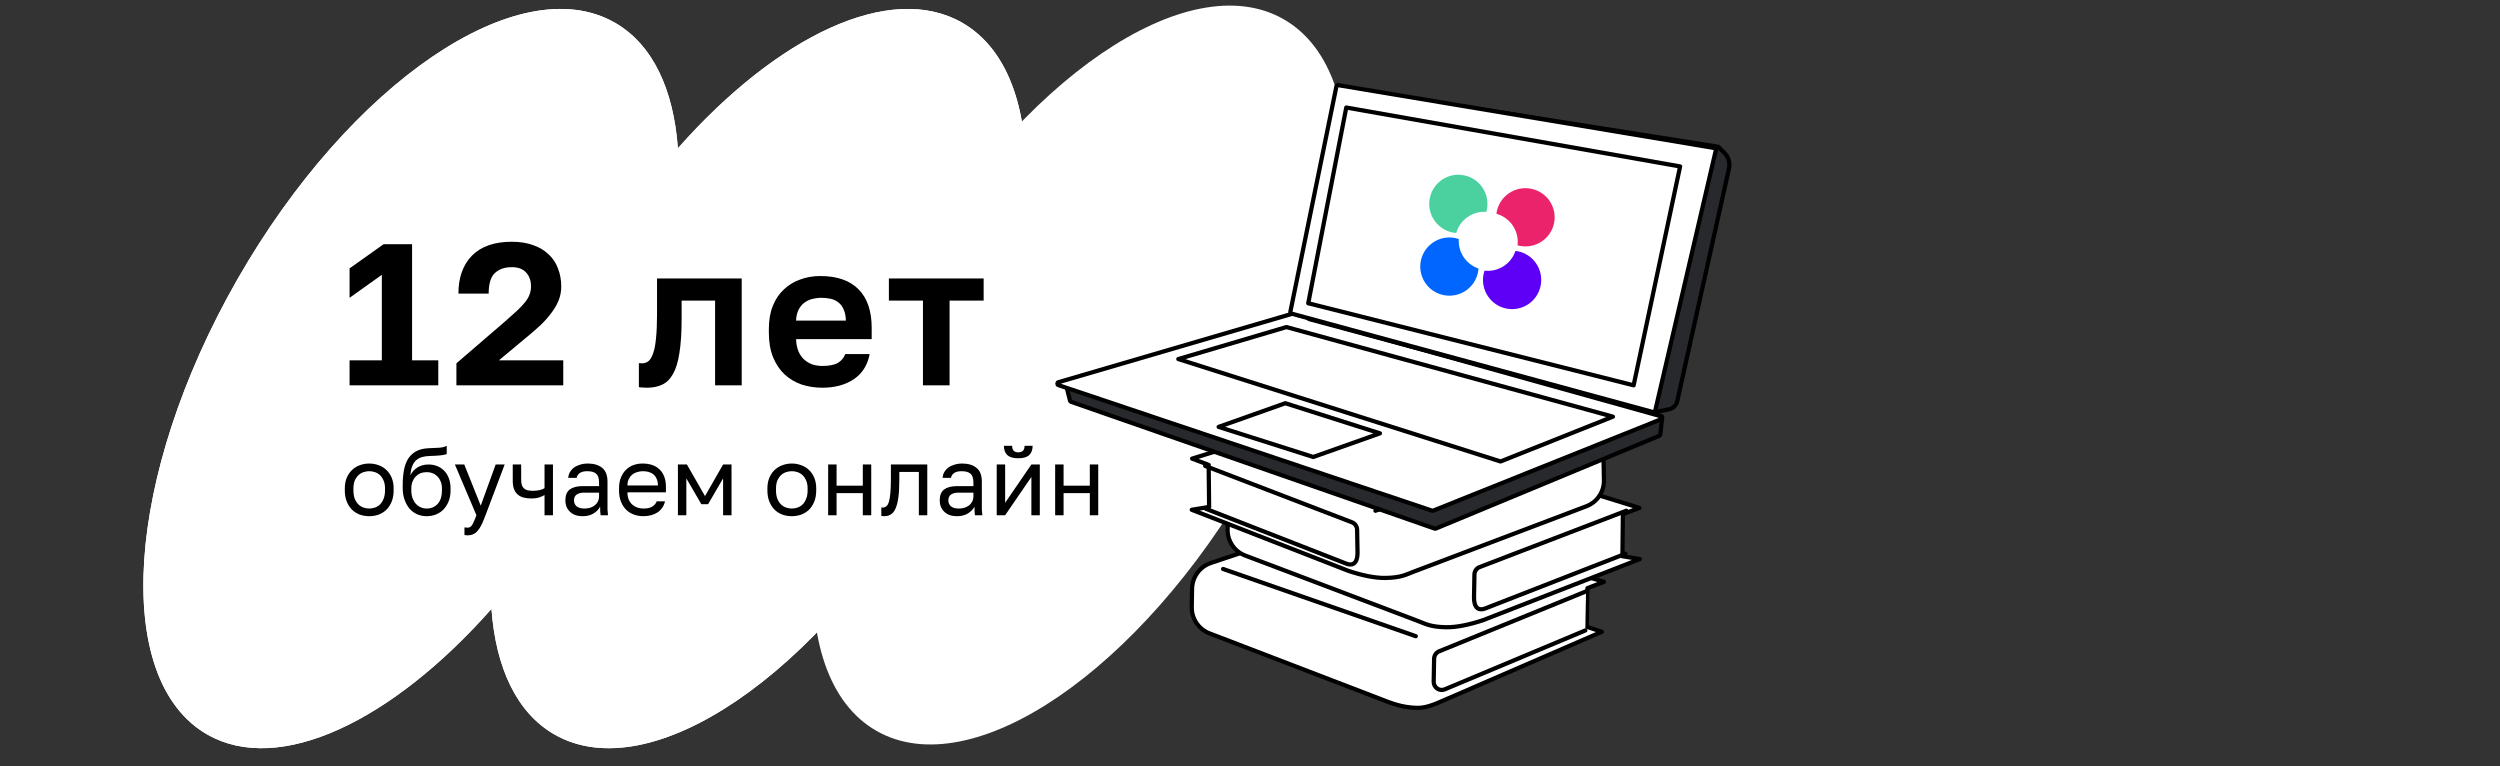
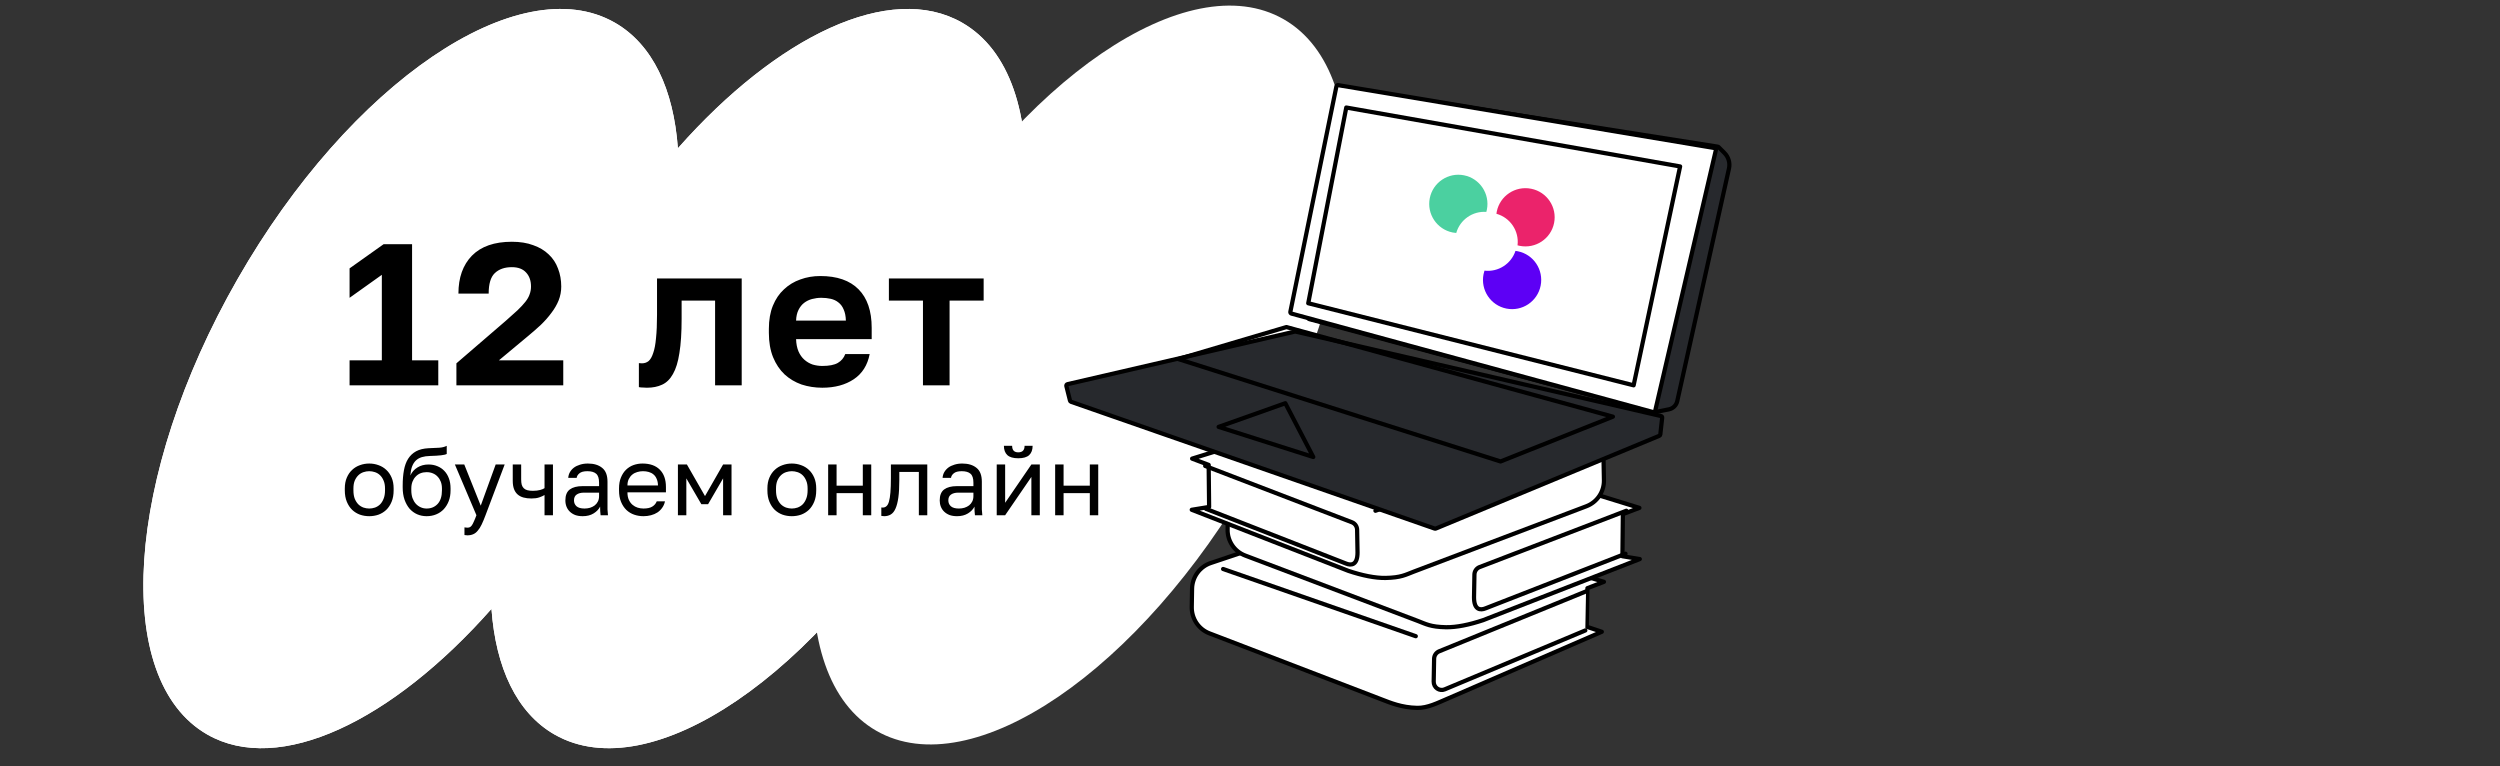
<svg xmlns="http://www.w3.org/2000/svg" width="558" height="171" viewBox="0 0 558 171" fill="none">
  <rect x="0" y="0" width="558" height="171" fill="#333333" stroke="none" />
  <g clip-path="url(#clip0_935_7804)">
    <mask id="mask0_935_7804" style="mask-type:luminance" maskUnits="userSpaceOnUse" x="0" y="0" width="558" height="171">
      <path d="M558 0H0V171H558V0Z" fill="white" />
    </mask>
    <g mask="url(#mask0_935_7804)">
      <path d="M279.677 105.829C304.78 61.971 307.842 16.513 286.517 4.296C265.192 -7.921 227.555 17.73 202.452 61.588C177.35 105.446 174.287 150.904 195.613 163.121C216.938 175.338 254.575 149.688 279.677 105.829Z" fill="white" />
      <path fill-rule="evenodd" clip-rule="evenodd" d="M151.304 33.095C150.347 19.98 145.704 9.912 137.231 5.06C115.837 -7.191 78.13 18.443 53.009 62.316C27.888 106.19 24.867 151.688 46.261 163.94C62.297 173.123 87.499 161.02 109.696 135.905C110.653 149.021 115.296 159.087 123.769 163.94C145.163 176.192 182.87 150.557 207.991 106.683C233.112 62.81 236.133 17.312 214.739 5.06C198.703 -4.123 173.501 7.98 151.304 33.095Z" fill="white" />
      <path fill-rule="evenodd" clip-rule="evenodd" d="M151.304 33.095C150.347 19.98 145.704 9.912 137.231 5.06C115.837 -7.191 78.13 18.443 53.009 62.316C27.888 106.19 24.867 151.688 46.261 163.94C62.297 173.123 87.499 161.02 109.696 135.905C110.653 149.021 115.296 159.087 123.769 163.94C145.163 176.192 182.87 150.557 207.991 106.683C233.112 62.81 236.133 17.312 214.739 5.06C198.703 -4.123 173.501 7.98 151.304 33.095Z" fill="white" />
      <path d="M78.025 80.42H85.225V61.34L78.025 66.47V59.9L85.63 54.5H91.975V80.42H97.825V86H78.025V80.42ZM101.87 81.095L112.895 71.6C113.915 70.7 114.785 69.92 115.505 69.26C116.225 68.57 116.81 67.94 117.26 67.37C117.71 66.8 118.025 66.245 118.205 65.705C118.415 65.165 118.52 64.58 118.52 63.95C118.52 62.66 118.16 61.625 117.44 60.845C116.72 60.035 115.655 59.63 114.245 59.63C112.625 59.63 111.35 60.08 110.42 60.98C109.52 61.85 109.07 63.365 109.07 65.525H102.32C102.32 61.955 103.325 59.135 105.335 57.065C107.375 54.995 110.345 53.96 114.245 53.96C116.075 53.96 117.665 54.215 119.015 54.725C120.395 55.205 121.55 55.895 122.48 56.795C123.41 57.665 124.1 58.715 124.55 59.945C125.03 61.175 125.27 62.51 125.27 63.95C125.27 65.03 125.075 66.065 124.685 67.055C124.295 68.015 123.755 68.945 123.065 69.845C122.405 70.745 121.625 71.63 120.725 72.5C119.825 73.34 118.865 74.18 117.845 75.02L111.365 80.42H125.72V86H101.87V81.095ZM144.398 86.54C144.158 86.54 143.858 86.525 143.498 86.495C143.138 86.495 142.838 86.465 142.598 86.405V81.05C142.748 81.08 142.973 81.095 143.273 81.095C143.843 81.095 144.338 80.93 144.758 80.6C145.178 80.24 145.523 79.64 145.793 78.8C146.093 77.96 146.303 76.85 146.423 75.47C146.573 74.06 146.648 72.32 146.648 70.25V62.15H165.548V86H159.608V67.1H152.138V71.15C152.138 74.24 151.973 76.79 151.643 78.8C151.343 80.78 150.863 82.34 150.203 83.48C149.573 84.62 148.763 85.415 147.773 85.865C146.813 86.315 145.688 86.54 144.398 86.54ZM183.536 86.54C181.916 86.54 180.371 86.3 178.901 85.82C177.461 85.31 176.201 84.56 175.121 83.57C174.041 82.55 173.186 81.275 172.556 79.745C171.926 78.185 171.611 76.37 171.611 74.3V73.4C171.611 71.42 171.911 69.695 172.511 68.225C173.111 66.755 173.936 65.54 174.986 64.58C176.036 63.59 177.251 62.855 178.631 62.375C180.011 61.865 181.496 61.61 183.086 61.61C186.836 61.61 189.686 62.6 191.636 64.58C193.586 66.56 194.561 69.425 194.561 73.175V75.695H177.686C177.716 76.745 177.896 77.66 178.226 78.44C178.556 79.19 178.991 79.805 179.531 80.285C180.071 80.765 180.686 81.125 181.376 81.365C182.096 81.575 182.816 81.68 183.536 81.68C185.066 81.68 186.221 81.455 187.001 81.005C187.781 80.555 188.336 79.895 188.666 79.025H194.111C193.631 81.515 192.446 83.39 190.556 84.65C188.666 85.91 186.326 86.54 183.536 86.54ZM183.311 66.47C182.621 66.47 181.931 66.56 181.241 66.74C180.581 66.92 179.996 67.205 179.486 67.595C178.976 67.985 178.556 68.51 178.226 69.17C177.896 69.83 177.716 70.625 177.686 71.555H188.801C188.771 70.565 188.606 69.74 188.306 69.08C188.036 68.42 187.646 67.895 187.136 67.505C186.656 67.115 186.086 66.845 185.426 66.695C184.766 66.545 184.061 66.47 183.311 66.47ZM206.005 67.1H198.4V62.15H219.55V67.1H211.945V86H206.005V67.1Z" fill="black" />
      <path d="M82.41 115.214C81.684 115.214 80.993 115.1 80.338 114.872C79.682 114.63 79.105 114.273 78.607 113.803C78.108 113.319 77.709 112.714 77.41 111.987C77.111 111.261 76.961 110.413 76.961 109.444V109.017C76.961 108.105 77.111 107.3 77.41 106.602C77.709 105.904 78.108 105.327 78.607 104.871C79.105 104.401 79.682 104.052 80.338 103.824C80.993 103.582 81.684 103.461 82.41 103.461C83.137 103.461 83.828 103.582 84.483 103.824C85.138 104.052 85.715 104.401 86.214 104.871C86.713 105.327 87.111 105.904 87.41 106.602C87.71 107.3 87.859 108.105 87.859 109.017V109.444C87.859 110.413 87.71 111.261 87.41 111.987C87.111 112.714 86.713 113.319 86.214 113.803C85.715 114.273 85.138 114.63 84.483 114.872C83.828 115.1 83.137 115.214 82.41 115.214ZM82.41 113.504C82.838 113.504 83.265 113.433 83.692 113.291C84.12 113.134 84.497 112.899 84.825 112.585C85.153 112.258 85.416 111.837 85.616 111.325C85.829 110.812 85.936 110.185 85.936 109.444V109.017C85.936 108.333 85.829 107.749 85.616 107.265C85.416 106.78 85.153 106.381 84.825 106.068C84.497 105.755 84.12 105.527 83.692 105.384C83.265 105.242 82.838 105.171 82.41 105.171C81.983 105.171 81.556 105.242 81.128 105.384C80.701 105.527 80.323 105.755 79.996 106.068C79.668 106.381 79.397 106.78 79.184 107.265C78.984 107.749 78.885 108.333 78.885 109.017V109.444C78.885 110.185 78.984 110.812 79.184 111.325C79.397 111.837 79.668 112.258 79.996 112.585C80.323 112.899 80.701 113.134 81.128 113.291C81.556 113.433 81.983 113.504 82.41 113.504ZM95.223 115.214C94.468 115.214 93.763 115.071 93.108 114.786C92.466 114.501 91.904 114.088 91.419 113.547C90.949 112.991 90.572 112.315 90.287 111.517C90.016 110.719 89.881 109.815 89.881 108.803V108.376C89.881 107.094 89.974 105.954 90.159 104.957C90.344 103.945 90.657 103.091 91.099 102.393C91.555 101.68 92.146 101.125 92.873 100.726C93.613 100.327 94.539 100.099 95.65 100.042C96.548 99.999 97.331 99.964 98.001 99.935C98.671 99.892 99.24 99.75 99.71 99.508V101.324C99.483 101.452 99.062 101.552 98.45 101.623C97.851 101.695 97.025 101.744 95.971 101.773C95.287 101.787 94.682 101.873 94.155 102.029C93.642 102.186 93.2 102.435 92.83 102.777C92.474 103.119 92.189 103.568 91.975 104.123C91.776 104.665 91.647 105.334 91.59 106.132C91.932 105.377 92.459 104.779 93.172 104.337C93.884 103.896 94.71 103.675 95.65 103.675C96.377 103.675 97.039 103.803 97.638 104.059C98.236 104.302 98.749 104.651 99.176 105.106C99.618 105.562 99.96 106.125 100.202 106.795C100.444 107.45 100.565 108.191 100.565 109.017V109.444C100.565 110.327 100.43 111.125 100.159 111.837C99.888 112.536 99.518 113.141 99.048 113.654C98.578 114.152 98.015 114.537 97.36 114.808C96.705 115.078 95.992 115.214 95.223 115.214ZM95.223 113.504C96.22 113.504 97.039 113.162 97.68 112.479C98.322 111.78 98.642 110.769 98.642 109.444V109.017C98.642 108.461 98.556 107.963 98.386 107.521C98.215 107.079 97.98 106.702 97.68 106.389C97.381 106.061 97.018 105.812 96.591 105.641C96.177 105.47 95.722 105.384 95.223 105.384C94.724 105.384 94.261 105.47 93.834 105.641C93.421 105.812 93.065 106.061 92.766 106.389C92.466 106.702 92.231 107.079 92.061 107.521C91.89 107.963 91.804 108.461 91.804 109.017V109.444C91.804 110.071 91.89 110.641 92.061 111.154C92.246 111.652 92.495 112.08 92.808 112.436C93.122 112.778 93.485 113.041 93.898 113.226C94.311 113.412 94.753 113.504 95.223 113.504ZM104.309 119.487C104.095 119.487 103.881 119.466 103.668 119.423V117.714C103.881 117.757 104.095 117.778 104.309 117.778C104.523 117.778 104.708 117.742 104.865 117.671C105.021 117.6 105.171 117.464 105.313 117.265C105.456 117.066 105.605 116.781 105.762 116.41C105.933 116.054 106.125 115.584 106.339 115L101.531 103.675H103.625L107.301 112.863L110.634 103.675H112.643L108.369 115C108.07 115.798 107.785 116.482 107.514 117.051C107.244 117.621 106.952 118.084 106.638 118.44C106.339 118.811 106.004 119.074 105.634 119.231C105.263 119.402 104.822 119.487 104.309 119.487ZM121.539 110.491C121.211 110.691 120.813 110.869 120.342 111.025C119.887 111.182 119.31 111.261 118.612 111.261C117.956 111.261 117.365 111.189 116.838 111.047C116.325 110.904 115.891 110.676 115.535 110.363C115.178 110.05 114.908 109.644 114.723 109.145C114.537 108.646 114.445 108.034 114.445 107.307V103.675H116.325V106.987C116.325 107.471 116.368 107.877 116.453 108.205C116.553 108.532 116.71 108.796 116.924 108.995C117.137 109.195 117.408 109.337 117.736 109.423C118.063 109.508 118.462 109.551 118.932 109.551C119.573 109.551 120.122 109.487 120.578 109.359C121.033 109.231 121.354 109.095 121.539 108.953V103.675H123.42V115H121.539V110.491ZM130.058 115.214C129.432 115.214 128.876 115.128 128.392 114.957C127.922 114.772 127.523 114.523 127.195 114.209C126.867 113.896 126.618 113.526 126.447 113.098C126.276 112.671 126.191 112.201 126.191 111.688C126.191 110.562 126.518 109.75 127.174 109.252C127.843 108.753 128.798 108.504 130.037 108.504H133.712V107.735C133.712 106.766 133.492 106.096 133.05 105.726C132.623 105.356 131.974 105.171 131.105 105.171C130.293 105.171 129.702 105.327 129.332 105.641C128.962 105.94 128.755 106.282 128.712 106.666H126.832C126.86 106.21 126.981 105.79 127.195 105.406C127.423 105.007 127.722 104.665 128.093 104.38C128.477 104.095 128.933 103.874 129.46 103.717C129.987 103.547 130.571 103.461 131.212 103.461C132.551 103.461 133.613 103.782 134.396 104.423C135.194 105.049 135.593 106.082 135.593 107.521V112.115C135.593 112.714 135.593 113.241 135.593 113.697C135.607 114.138 135.643 114.573 135.7 115H134.054C134.012 114.672 133.983 114.366 133.969 114.081C133.955 113.782 133.947 113.447 133.947 113.077C133.648 113.675 133.164 114.181 132.494 114.594C131.825 115.007 131.013 115.214 130.058 115.214ZM130.464 113.504C130.906 113.504 131.319 113.447 131.704 113.333C132.103 113.205 132.452 113.027 132.751 112.799C133.05 112.557 133.285 112.265 133.456 111.923C133.627 111.581 133.712 111.182 133.712 110.726V109.957H130.358C129.66 109.957 129.111 110.1 128.712 110.384C128.313 110.655 128.114 111.09 128.114 111.688C128.114 112.215 128.299 112.649 128.669 112.991C129.054 113.333 129.652 113.504 130.464 113.504ZM143.615 115.214C142.889 115.214 142.198 115.1 141.542 114.872C140.887 114.644 140.31 114.295 139.812 113.825C139.313 113.34 138.914 112.735 138.615 112.008C138.316 111.282 138.166 110.427 138.166 109.444V109.017C138.166 108.077 138.309 107.265 138.594 106.581C138.879 105.883 139.256 105.306 139.726 104.85C140.21 104.38 140.766 104.031 141.393 103.803C142.034 103.575 142.703 103.461 143.402 103.461C145.068 103.461 146.357 103.917 147.269 104.829C148.181 105.74 148.637 107.03 148.637 108.696V109.893H140.047C140.047 110.562 140.154 111.125 140.367 111.581C140.581 112.037 140.859 112.407 141.201 112.692C141.542 112.977 141.92 113.184 142.333 113.312C142.76 113.44 143.188 113.504 143.615 113.504C144.47 113.504 145.125 113.362 145.581 113.077C146.051 112.792 146.386 112.4 146.585 111.902H148.423C148.309 112.443 148.103 112.92 147.803 113.333C147.518 113.746 147.162 114.095 146.735 114.38C146.322 114.651 145.845 114.858 145.303 115C144.776 115.142 144.214 115.214 143.615 115.214ZM143.508 105.171C143.067 105.171 142.639 105.235 142.226 105.363C141.813 105.477 141.443 105.669 141.115 105.94C140.802 106.196 140.545 106.524 140.346 106.923C140.146 107.322 140.047 107.799 140.047 108.354H146.863C146.849 107.77 146.749 107.279 146.564 106.88C146.393 106.467 146.158 106.139 145.859 105.897C145.56 105.641 145.204 105.455 144.79 105.341C144.392 105.228 143.964 105.171 143.508 105.171ZM151.31 103.675H153.318L157.357 110.726L161.395 103.675H163.276V115H161.395V106.773L158.041 112.543H156.545L153.19 106.773V115H151.31V103.675ZM176.732 115.214C176.006 115.214 175.315 115.1 174.659 114.872C174.004 114.63 173.427 114.273 172.929 113.803C172.43 113.319 172.031 112.714 171.732 111.987C171.433 111.261 171.283 110.413 171.283 109.444V109.017C171.283 108.105 171.433 107.3 171.732 106.602C172.031 105.904 172.43 105.327 172.929 104.871C173.427 104.401 174.004 104.052 174.659 103.824C175.315 103.582 176.006 103.461 176.732 103.461C177.459 103.461 178.15 103.582 178.805 103.824C179.46 104.052 180.037 104.401 180.536 104.871C181.034 105.327 181.433 105.904 181.732 106.602C182.031 107.3 182.181 108.105 182.181 109.017V109.444C182.181 110.413 182.031 111.261 181.732 111.987C181.433 112.714 181.034 113.319 180.536 113.803C180.037 114.273 179.46 114.63 178.805 114.872C178.15 115.1 177.459 115.214 176.732 115.214ZM176.732 113.504C177.159 113.504 177.587 113.433 178.014 113.291C178.442 113.134 178.819 112.899 179.147 112.585C179.474 112.258 179.738 111.837 179.937 111.325C180.151 110.812 180.258 110.185 180.258 109.444V109.017C180.258 108.333 180.151 107.749 179.937 107.265C179.738 106.78 179.474 106.381 179.147 106.068C178.819 105.755 178.442 105.527 178.014 105.384C177.587 105.242 177.159 105.171 176.732 105.171C176.305 105.171 175.877 105.242 175.45 105.384C175.023 105.527 174.645 105.755 174.317 106.068C173.99 106.381 173.719 106.78 173.505 107.265C173.306 107.749 173.206 108.333 173.206 109.017V109.444C173.206 110.185 173.306 110.812 173.505 111.325C173.719 111.837 173.99 112.258 174.317 112.585C174.645 112.899 175.023 113.134 175.45 113.291C175.877 113.433 176.305 113.504 176.732 113.504ZM184.844 103.675H186.724V108.397H192.579V103.675H194.46V115H192.579V110.064H186.724V115H184.844V103.675ZM197.352 115.214C197.138 115.214 196.924 115.192 196.711 115.15V113.269C196.782 113.283 196.889 113.291 197.031 113.291C197.345 113.291 197.615 113.191 197.843 112.991C198.085 112.792 198.278 112.443 198.42 111.944C198.563 111.446 198.669 110.769 198.741 109.914C198.812 109.06 198.848 107.977 198.848 106.666V103.675H206.968V115H205.087V105.341H200.728V107.094C200.728 108.675 200.657 109.986 200.514 111.025C200.372 112.065 200.158 112.899 199.873 113.526C199.603 114.138 199.254 114.573 198.826 114.829C198.399 115.085 197.907 115.214 197.352 115.214ZM213.612 115.214C212.986 115.214 212.43 115.128 211.946 114.957C211.475 114.772 211.077 114.523 210.749 114.209C210.421 113.896 210.172 113.526 210.001 113.098C209.83 112.671 209.745 112.201 209.745 111.688C209.745 110.562 210.072 109.75 210.728 109.252C211.397 108.753 212.352 108.504 213.591 108.504H217.266V107.735C217.266 106.766 217.046 106.096 216.604 105.726C216.177 105.356 215.528 105.171 214.659 105.171C213.847 105.171 213.256 105.327 212.886 105.641C212.515 105.94 212.309 106.282 212.266 106.666H210.386C210.414 106.21 210.535 105.79 210.749 105.406C210.977 105.007 211.276 104.665 211.646 104.38C212.031 104.095 212.487 103.874 213.014 103.717C213.541 103.547 214.125 103.461 214.766 103.461C216.105 103.461 217.167 103.782 217.95 104.423C218.748 105.049 219.147 106.082 219.147 107.521V112.115C219.147 112.714 219.147 113.241 219.147 113.697C219.161 114.138 219.197 114.573 219.254 115H217.608C217.565 114.672 217.537 114.366 217.523 114.081C217.508 113.782 217.501 113.447 217.501 113.077C217.202 113.675 216.718 114.181 216.048 114.594C215.379 115.007 214.567 115.214 213.612 115.214ZM214.018 113.504C214.46 113.504 214.873 113.447 215.258 113.333C215.657 113.205 216.006 113.027 216.305 112.799C216.604 112.557 216.839 112.265 217.01 111.923C217.181 111.581 217.266 111.182 217.266 110.726V109.957H213.911C213.213 109.957 212.665 110.1 212.266 110.384C211.867 110.655 211.668 111.09 211.668 111.688C211.668 112.215 211.853 112.649 212.223 112.991C212.608 113.333 213.206 113.504 214.018 113.504ZM222.468 103.675H224.348V112.222L230.203 103.675H232.084V115H230.203V106.453L224.348 115H222.468V103.675ZM227.276 102.286C226.165 102.286 225.353 102.051 224.84 101.581C224.327 101.096 224.071 100.405 224.071 99.508H225.908C225.908 100.477 226.364 100.961 227.276 100.961C228.216 100.961 228.686 100.477 228.686 99.508H230.481C230.481 100.405 230.225 101.096 229.712 101.581C229.199 102.051 228.387 102.286 227.276 102.286ZM235.51 103.675H237.391V108.397H243.246V103.675H245.126V115H243.246V110.064H237.391V115H235.51V103.675Z" fill="black" />
      <path d="M279 141L322 156" stroke="black" stroke-width="0.943" stroke-linecap="round" stroke-linejoin="round" />
      <path d="M269.924 141.355L308.459 156.142C310.253 156.832 312.841 157.935 316.32 157.999C318.639 158.044 320.901 156.876 323.042 155.966L357.522 141.012L354.157 139.886L354.315 131.279L358 129.865L305.036 114L270.24 125.663C269.044 126.064 268 126.832 267.252 127.861C266.505 128.889 266.091 130.127 266.068 131.404L266.001 135.47C265.977 136.741 266.341 137.989 267.043 139.042C267.746 140.095 268.751 140.903 269.924 141.355Z" fill="white" stroke="black" stroke-width="0.943" stroke-linecap="round" stroke-linejoin="round" />
      <path d="M354 132L321.217 145.373C320.891 145.508 320.61 145.736 320.41 146.032C320.211 146.327 320.1 146.676 320.093 147.035L320 152.144C319.995 152.447 320.063 152.745 320.199 153.014C320.335 153.282 320.534 153.511 320.778 153.682C321.022 153.852 321.304 153.958 321.597 153.99C321.892 154.022 322.189 153.978 322.463 153.864L353.841 140.715" fill="white" />
      <path d="M354 132L321.217 145.373C320.891 145.508 320.61 145.736 320.41 146.032C320.211 146.327 320.1 146.676 320.093 147.035L320 152.144C319.995 152.447 320.063 152.745 320.199 153.014C320.335 153.282 320.534 153.511 320.778 153.682C321.022 153.852 321.304 153.958 321.597 153.99C321.892 154.022 322.189 153.978 322.463 153.864L353.841 140.715" stroke="black" stroke-width="0.943" stroke-linecap="round" stroke-linejoin="round" />
      <path d="M273 127L316 142" stroke="black" stroke-width="0.943" stroke-linecap="round" stroke-linejoin="round" />
      <path d="M277.936 124L316.469 138.599C318.259 139.28 319.265 139.931 322.748 139.998C325.066 140.039 327.982 139.444 331.047 138.415L366 124.784L362.125 124.151L362.224 114.759L365.911 113.359L313.04 97L278.249 108.513C277.052 108.908 276.007 109.665 275.259 110.681C274.511 111.696 274.097 112.918 274.074 114.179L274.001 118.193C273.978 119.449 274.344 120.681 275.049 121.721C275.753 122.76 276.762 123.556 277.936 124Z" fill="white" stroke="black" stroke-width="0.943" stroke-linecap="round" stroke-linejoin="round" />
      <path d="M363 114L330.214 126.586C329.887 126.719 329.607 126.946 329.407 127.24C329.208 127.534 329.098 127.881 329.092 128.238L329 133.321C329 136.148 330.408 136.271 331.596 135.774L362.813 123.591" stroke="black" stroke-width="0.943" stroke-linecap="round" stroke-linejoin="round" />
      <path d="M354.064 113.002L315.531 127.599C313.741 128.28 312.732 128.931 309.253 128.998C306.934 129.039 304.017 128.444 300.952 127.415L266 113.784L269.875 113.151L269.774 103.759L266.082 102.366L318.957 86L353.751 97.513C354.947 97.909 355.991 98.666 356.738 99.682C357.486 100.697 357.899 101.919 357.923 103.18L357.999 107.193C358.022 108.45 357.656 109.682 356.951 110.722C356.247 111.762 355.239 112.558 354.064 113.002Z" fill="white" stroke="black" stroke-width="0.943" stroke-linecap="round" stroke-linejoin="round" />
      <path d="M269 104L301.786 116.586C302.112 116.719 302.393 116.947 302.592 117.241C302.791 117.535 302.901 117.881 302.908 118.238L303 123.321C303 126.148 301.59 126.271 300.404 125.774L269.191 113.581" stroke="black" stroke-width="0.943" stroke-linecap="round" stroke-linejoin="round" />
      <path d="M350 99L307 114" stroke="black" stroke-width="0.943" stroke-linecap="round" stroke-linejoin="round" />
      <path d="M320.467 117.974L370.372 97.268C370.487 97.221 370.566 97.114 370.58 96.991L370.998 93.231C371.017 93.059 370.904 92.9 370.736 92.861L289.161 74.009C289.11 73.997 289.057 73.997 289.007 74.009L238.264 85.749C238.078 85.793 237.964 85.98 238.01 86.164L238.829 89.437C238.857 89.549 238.939 89.638 239.047 89.676L320.224 117.981C320.303 118.008 320.39 118.006 320.467 117.974Z" fill="#27292D" stroke="black" stroke-width="0.943" />
-       <path d="M319.874 113.976L370.787 93.562C371.088 93.441 371.064 93.005 370.751 92.918L288.676 70.013C288.614 69.996 288.55 69.996 288.489 70.014L236.245 85.307C235.925 85.401 235.916 85.852 236.232 85.957L319.64 113.983C319.717 114.008 319.8 114.005 319.874 113.976Z" fill="white" stroke="black" stroke-width="0.943" />
      <path d="M385.911 37.607L374.36 89.543C374.154 90.466 373.423 91.181 372.496 91.366L369.356 91.993C369.305 92.004 369.251 92.002 369.2 91.988L292.253 71.234C292.078 71.188 291.971 71.013 292.007 70.837L302.316 20.273C302.352 20.094 302.523 19.976 302.703 20.004L383.401 32.735C383.472 32.747 383.538 32.78 383.589 32.831L384.9 34.141C385.808 35.048 386.189 36.355 385.911 37.607Z" fill="#27292D" stroke="black" stroke-width="0.943" />
      <path d="M382.991 33.456L369.428 91.737C369.384 91.925 369.193 92.038 369.007 91.988L288.251 69.99C288.078 69.942 287.971 69.769 288.007 69.594L298.29 19.272C298.326 19.093 298.499 18.974 298.68 19.005L382.716 33.045C382.909 33.078 383.036 33.266 382.991 33.456Z" fill="white" stroke="black" stroke-width="0.943" />
      <path d="M364.625 86L375 37.151L300.489 24L292 67.682L364.625 86Z" stroke="black" stroke-width="0.943" stroke-linejoin="round" />
      <path d="M334.922 103L360 93L287.132 73L263 80.143L334.922 103Z" stroke="black" stroke-width="0.943" stroke-linejoin="round" />
-       <path d="M293.12 102L308 96.72L286.88 90L272 95.28L293.12 102Z" stroke="black" stroke-width="0.943" stroke-linejoin="round" />
+       <path d="M293.12 102L286.88 90L272 95.28L293.12 102Z" stroke="black" stroke-width="0.943" stroke-linejoin="round" />
      <path fill-rule="evenodd" clip-rule="evenodd" d="M338.255 56C338.428 56.021 338.601 56.048 338.775 56.083C342.294 56.789 344.576 60.225 343.873 63.757C343.169 67.288 339.745 69.578 336.225 68.872C332.706 68.166 330.424 64.73 331.127 61.198C331.181 60.927 331.252 60.663 331.336 60.407C334.398 60.77 337.288 58.911 338.255 56Z" fill="#5D00F5" />
      <path fill-rule="evenodd" clip-rule="evenodd" d="M334.079 47.225C334.786 43.706 338.222 41.423 341.755 42.127C345.288 42.832 347.579 46.255 346.872 49.775C346.166 53.294 342.729 55.576 339.196 54.873C339.032 54.84 338.872 54.801 338.713 54.757C339.106 51.577 337.098 48.575 334 47.713C334.02 47.551 334.047 47.388 334.079 47.225Z" fill="#EB236B" />
      <path fill-rule="evenodd" clip-rule="evenodd" d="M325.033 52C324.765 51.98 324.496 51.944 324.225 51.89C320.706 51.185 318.424 47.756 319.127 44.232C319.832 40.708 323.256 38.423 326.775 39.128C330.294 39.833 332.577 43.261 331.872 46.785C331.838 46.959 331.796 47.13 331.749 47.297C328.7 47.074 325.877 49.031 325.033 52Z" fill="#4BD0A0" />
-       <path fill-rule="evenodd" clip-rule="evenodd" d="M330 59.933C329.981 60.212 329.944 60.493 329.888 60.775C329.182 64.294 325.755 66.576 322.231 65.873C318.708 65.169 316.423 61.745 317.128 58.225C317.832 54.706 321.26 52.423 324.784 53.127C325.065 53.184 325.339 53.258 325.605 53.347C325.405 56.277 327.216 58.99 330 59.933Z" fill="#0066FF" />
    </g>
  </g>
  <defs>
    <clipPath id="clip0_935_7804">
      <rect width="558" height="171" fill="white" />
    </clipPath>
  </defs>
</svg>